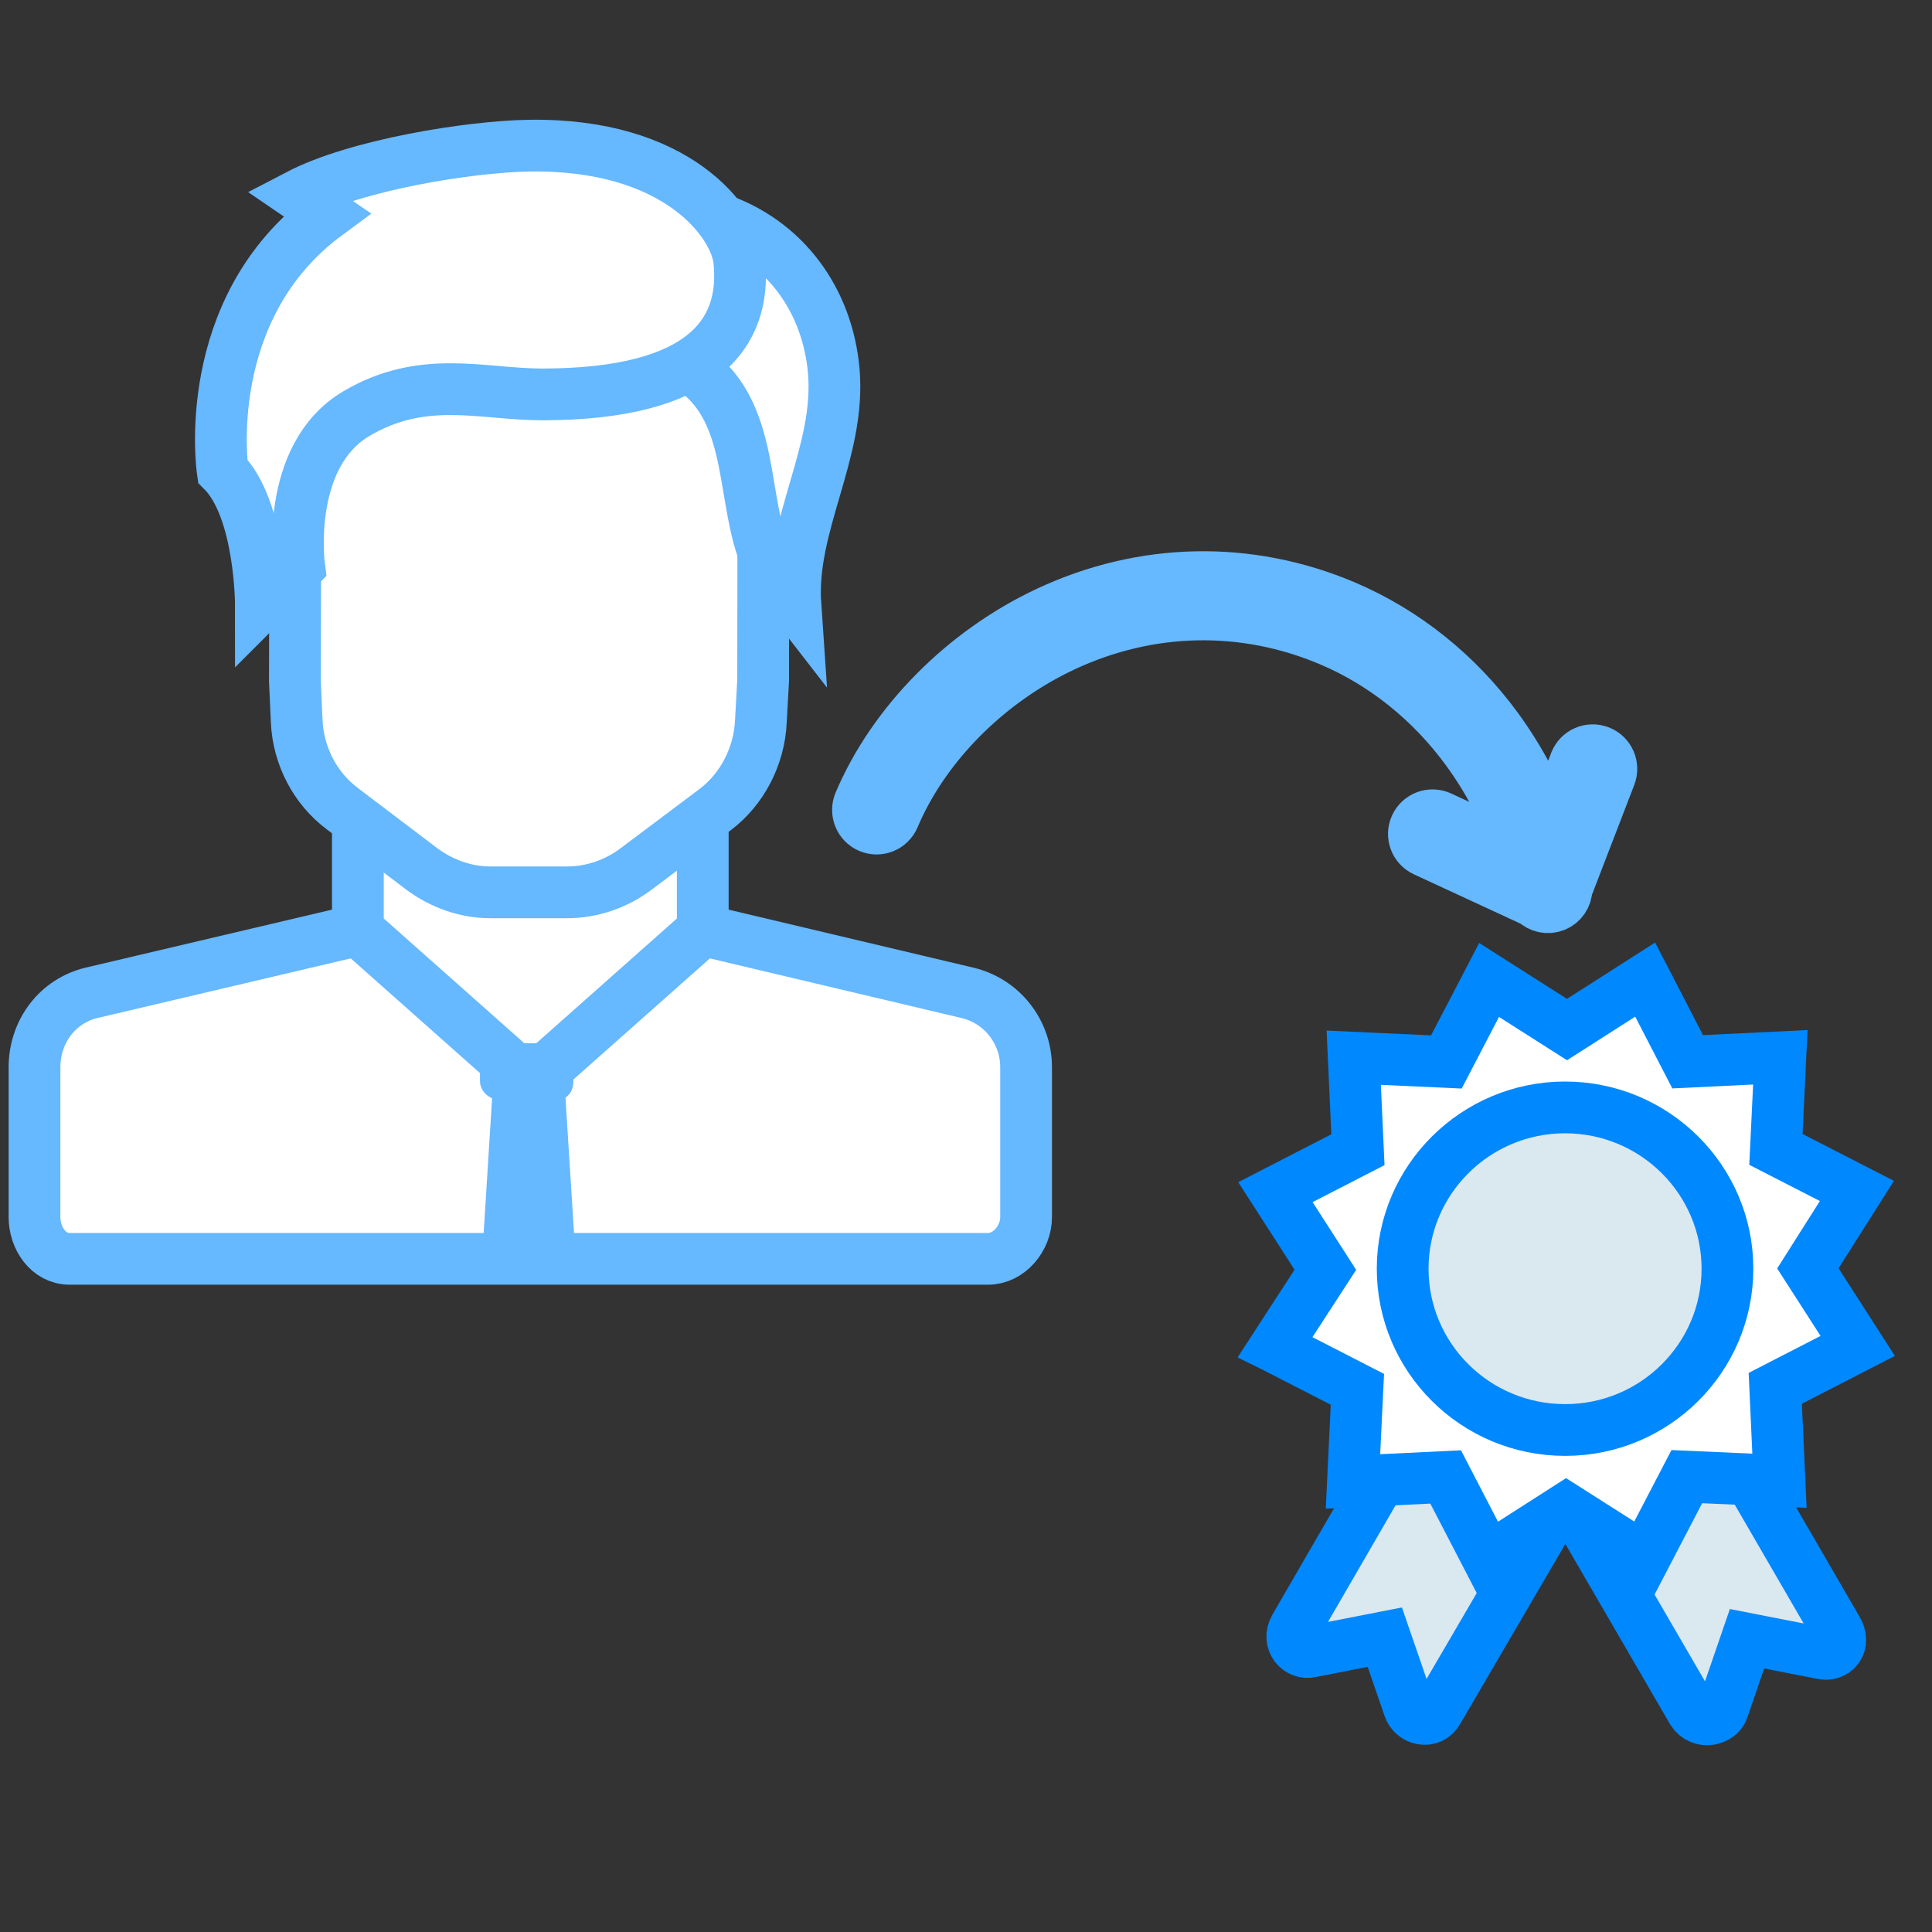
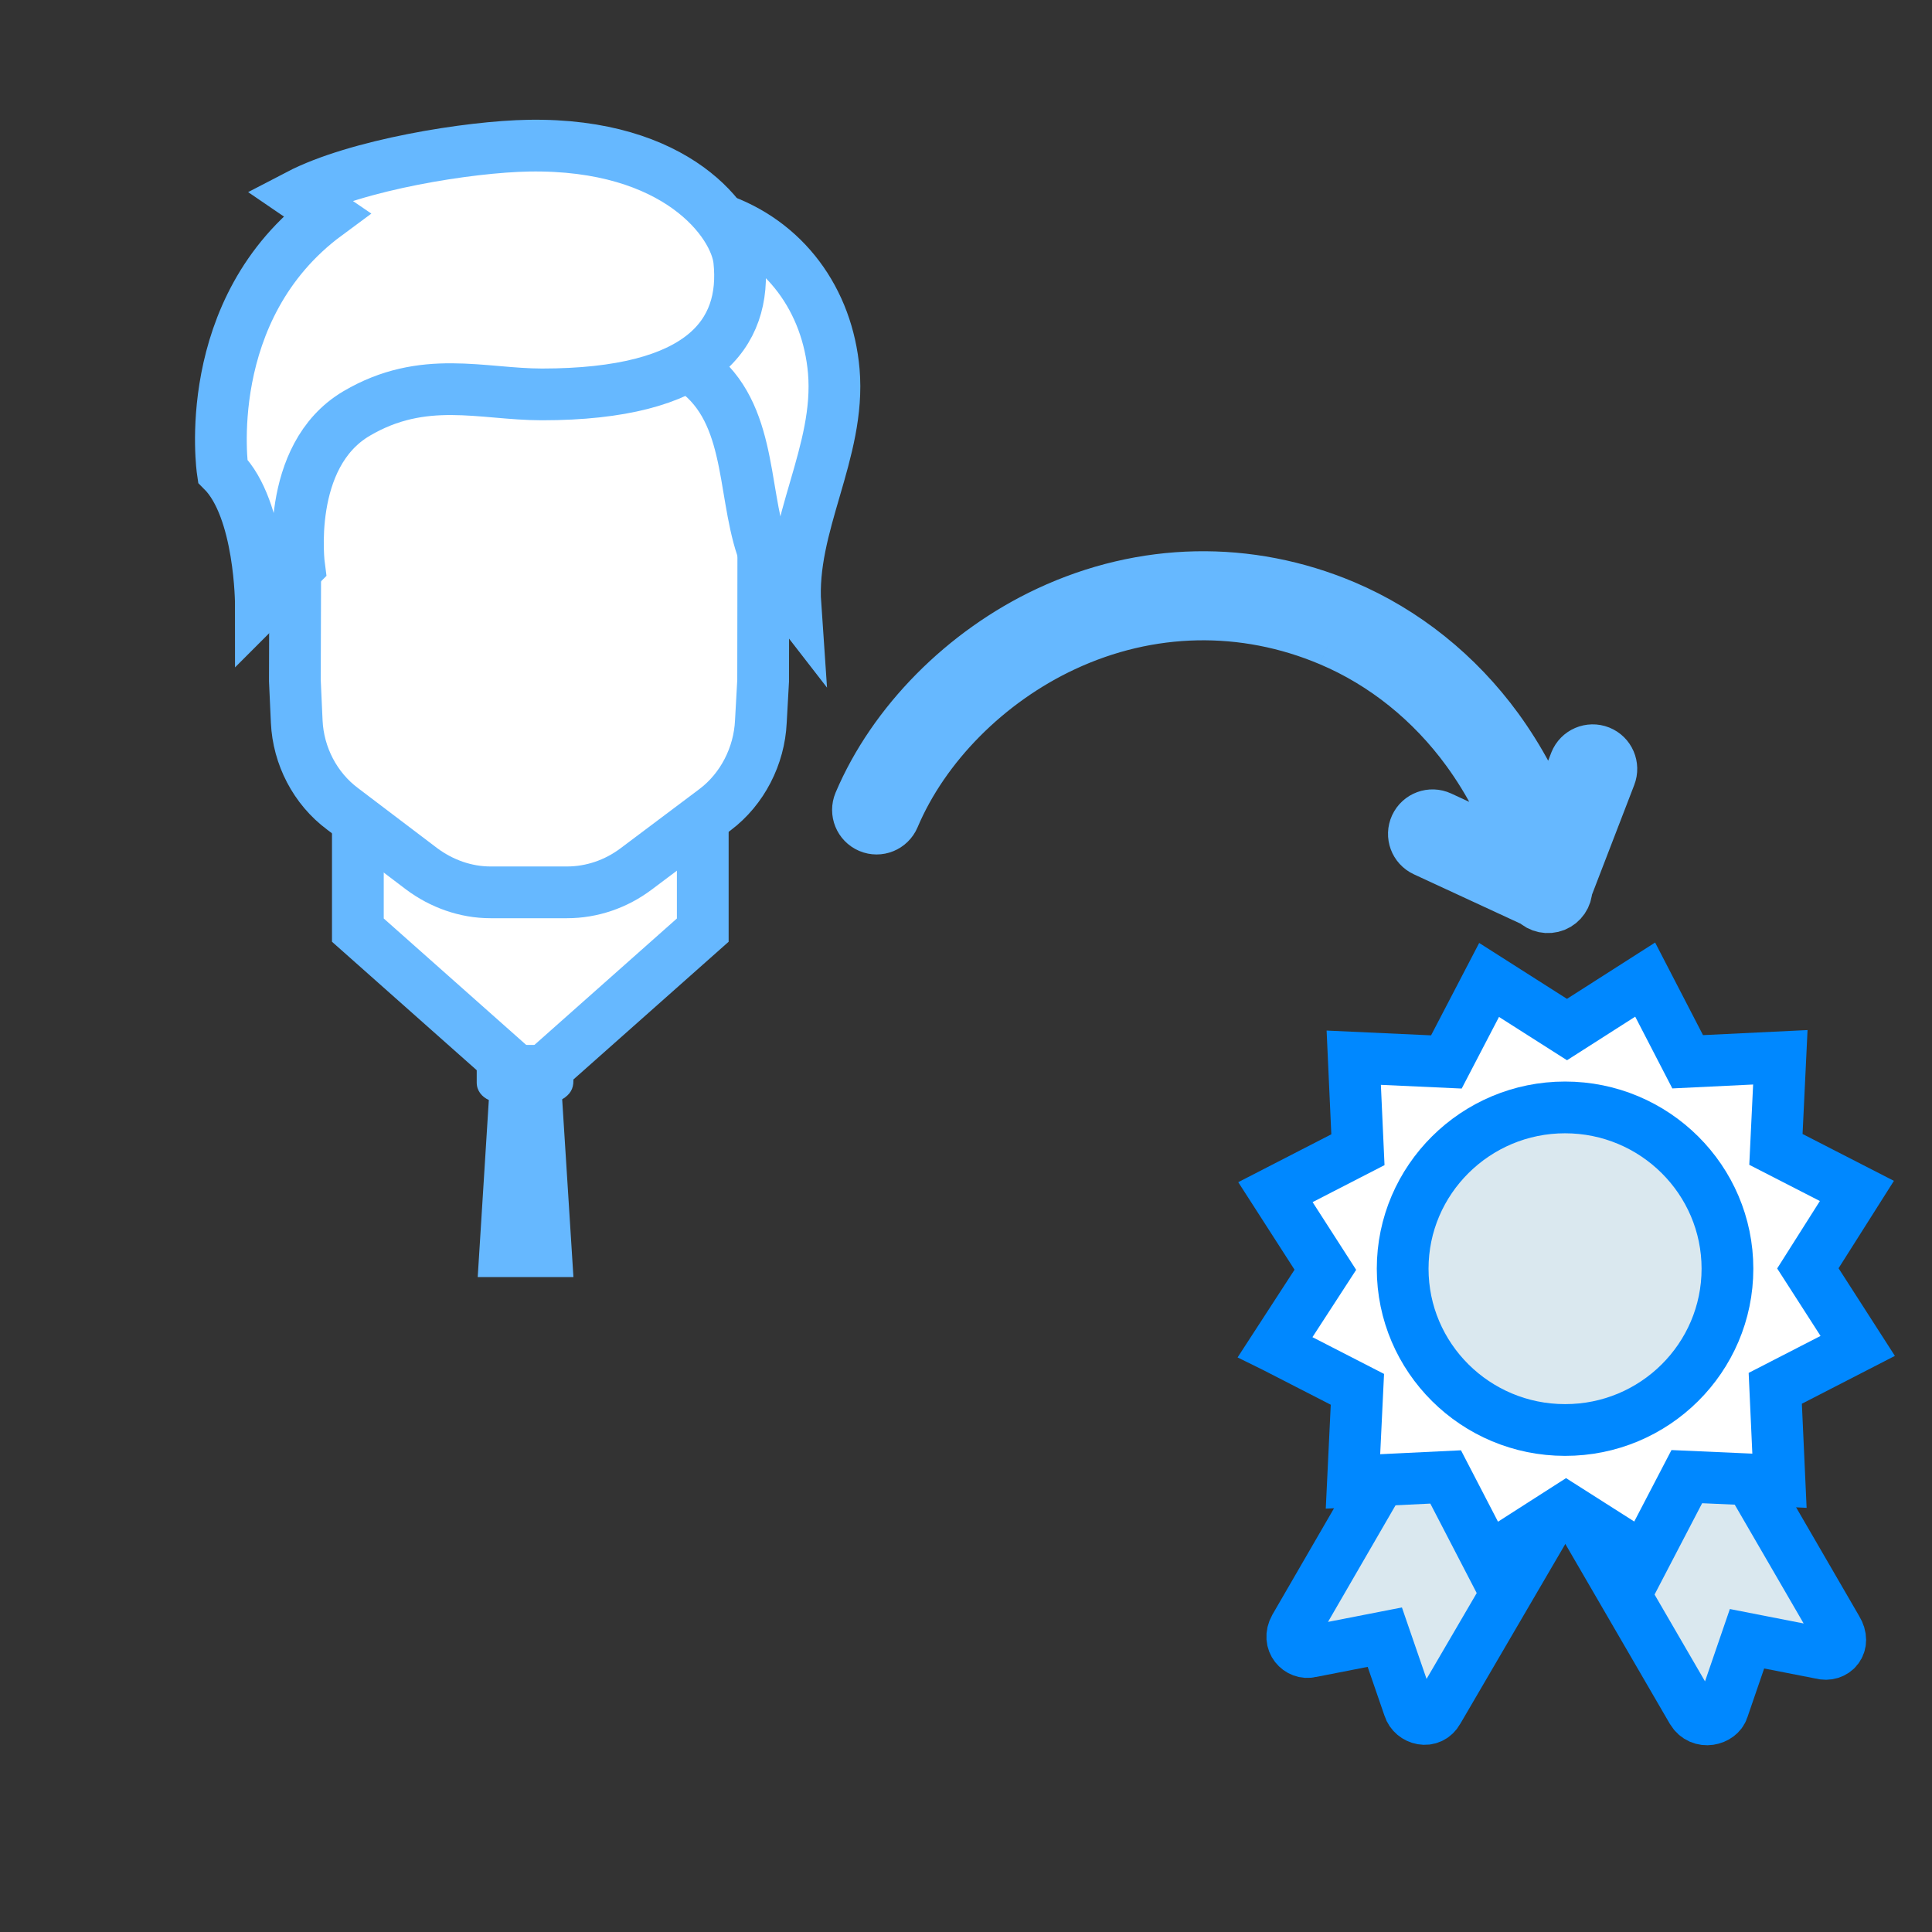
<svg xmlns="http://www.w3.org/2000/svg" version="1.1" id="get_recomendations_-_writer" x="0px" y="0px" width="56px" height="56px" viewBox="0 0 56 56" enable-background="new 0 0 56 56" xml:space="preserve">
  <rect x="0" y="0" width="56" height="56" fill="#333333" stroke="none" />
  <g>
-     <path fill="#FFFFFF" stroke="#66B8FF" stroke-width="1.5" stroke-miterlimit="10" d="M10.373,26.96l-7.709,1.815   C1.662,29.011,1,29.904,1,30.935v4.343c0,0.613,0.405,1.21,1.018,1.21h26.62c0.612,0,1.104-0.597,1.104-1.21v-4.343   c0-1.03-0.705-1.924-1.707-2.159L20.37,26.96" />
    <polygon fill="#FFFFFF" stroke="#66B8FF" stroke-width="1.5" stroke-miterlimit="10" points="10.373,23.781 10.373,26.96    15.371,31.396 20.37,26.96 20.37,23.736  " />
    <path fill="#FFFFFF" stroke="#66B8FF" stroke-width="1.5" stroke-miterlimit="10" d="M22.134,8.957H8.579L8.547,19.73l0.054,1.187   c0.046,0.993,0.532,1.934,1.328,2.528l2.292,1.738c0.576,0.43,1.276,0.682,1.996,0.682h2.219c0.72,0,1.419-0.241,1.998-0.675   l2.292-1.721c0.794-0.598,1.282-1.56,1.328-2.552l0.066-1.188L22.134,8.957z" />
-     <path fill="#66B8FF" d="M16.62,31.331v-1.044l0.095-0.049h-2.802v1.093c0,0.235,0.149,0.413,0.351,0.504l-0.322,5.132h2.774   l-0.326-5.152C16.536,31.72,16.62,31.552,16.62,31.331z" />
+     <path fill="#66B8FF" d="M16.62,31.331v-1.044h-2.802v1.093c0,0.235,0.149,0.413,0.351,0.504l-0.322,5.132h2.774   l-0.326-5.152C16.536,31.72,16.62,31.552,16.62,31.331z" />
    <path fill="#FFFFFF" stroke="#66B8FF" stroke-width="1.5" stroke-miterlimit="10" d="M19.99,10.629   c1.803,1.174,1.513,3.499,2.094,5.243c0.291,0.581,0.582,1.163,0.97,1.661c-0.16-2.314,1.314-4.427,1.114-6.773   c-0.179-2.053-1.41-3.773-3.389-4.433" />
    <path fill="#FFFFFF" stroke="#66B8FF" stroke-width="1.5" stroke-miterlimit="10" d="M8.649,5.655l0.82,0.56   c-3.709,2.738-3.015,7.435-3.015,7.435c1.108,1.109,1.108,3.883,1.108,3.883l1.109-1.11c0,0-0.429-3.204,1.664-4.437   c1.941-1.143,3.64-0.554,5.374-0.554c4.644,0,5.944-1.75,5.718-3.882c-0.117-1.103-1.802-3.4-6.1-3.328   C13.593,4.252,10.336,4.776,8.649,5.655z" />
  </g>
  <g>
    <path fill="#DAE8EF" stroke="#0088FF" stroke-width="1.5" stroke-miterlimit="10" d="M53.243,47.223l-2.518-4.341l-0.038-0.346   h-4.863v1.45v0.051l3.224,5.55c0.25,0.413,0.799,0.254,0.889-0.046l0.701-2.041l2.146,0.42   C53.169,48.028,53.516,47.665,53.243,47.223z" />
    <path fill="#DAE8EF" stroke="#0088FF" stroke-width="1.5" stroke-miterlimit="10" d="M40.007,42.901l-2.476,4.275   c-0.232,0.419,0.128,0.782,0.465,0.697l2.143-0.419l0.703,2.04c0.108,0.346,0.619,0.487,0.838,0.092l3.242-5.55v-1.501h-4.865   L40.007,42.901z" />
    <path fill="#FFFFFF" stroke="#0088FF" stroke-width="1.5" stroke-miterlimit="10" d="M53.823,34.52l-2.347-1.204l0.128-2.67   l-2.686,0.13l-1.232-2.382l-2.266,1.448l-2.258-1.438l-1.238,2.377l-2.685-0.123l0.121,2.667l-2.391,1.23l1.447,2.25l-1.455,2.241   l0.006,0.003l0.007,0.004l2.371,1.217l-0.128,2.67l2.686-0.13l1.23,2.372l2.261-1.448l2.263,1.44l1.236-2.373l2.686,0.119   l-0.122-2.679l2.39-1.229l-1.445-2.248L53.823,34.52z" />
    <path fill="#DAE8EF" stroke="#0088FF" stroke-width="1.5" stroke-miterlimit="10" d="M50.071,36.774   c0-2.577-2.108-4.675-4.708-4.675c-2.594,0-4.706,2.098-4.706,4.675c0,2.579,2.108,4.675,4.706,4.675   C47.959,41.454,50.071,39.358,50.071,36.774z" />
  </g>
  <path fill="#FFFFFF" stroke="#66B8FF" stroke-width="1.5" stroke-miterlimit="10" d="M38.55,18.563  c1.563,0.661,2.94,1.768,3.982,3.198c0.661,0.909,1.175,1.916,1.52,2.986l-2.303-1.066c-0.271-0.125-0.591-0.007-0.717,0.264  c-0.125,0.271-0.007,0.591,0.264,0.716l3.187,1.475c0.154,0.155,0.384,0.202,0.587,0.121c0.202-0.082,0.335-0.278,0.337-0.496  l1.262-3.276c0.108-0.277-0.026-0.591-0.303-0.701c-0.278-0.11-0.592,0.025-0.702,0.302c-0.002,0.004-0.002,0.007-0.004,0.011  l-0.727,1.889c-0.376-1.02-0.889-1.982-1.527-2.862c-1.158-1.589-2.693-2.817-4.435-3.556c-2.783-1.177-5.835-1.116-8.593,0.174  c-2.443,1.143-4.486,3.208-5.467,5.524c-0.115,0.275,0.013,0.591,0.287,0.708c0.275,0.117,0.591-0.012,0.708-0.287  c0.879-2.078,2.722-3.935,4.931-4.967C33.312,17.563,36.052,17.506,38.55,18.563" />
</svg>